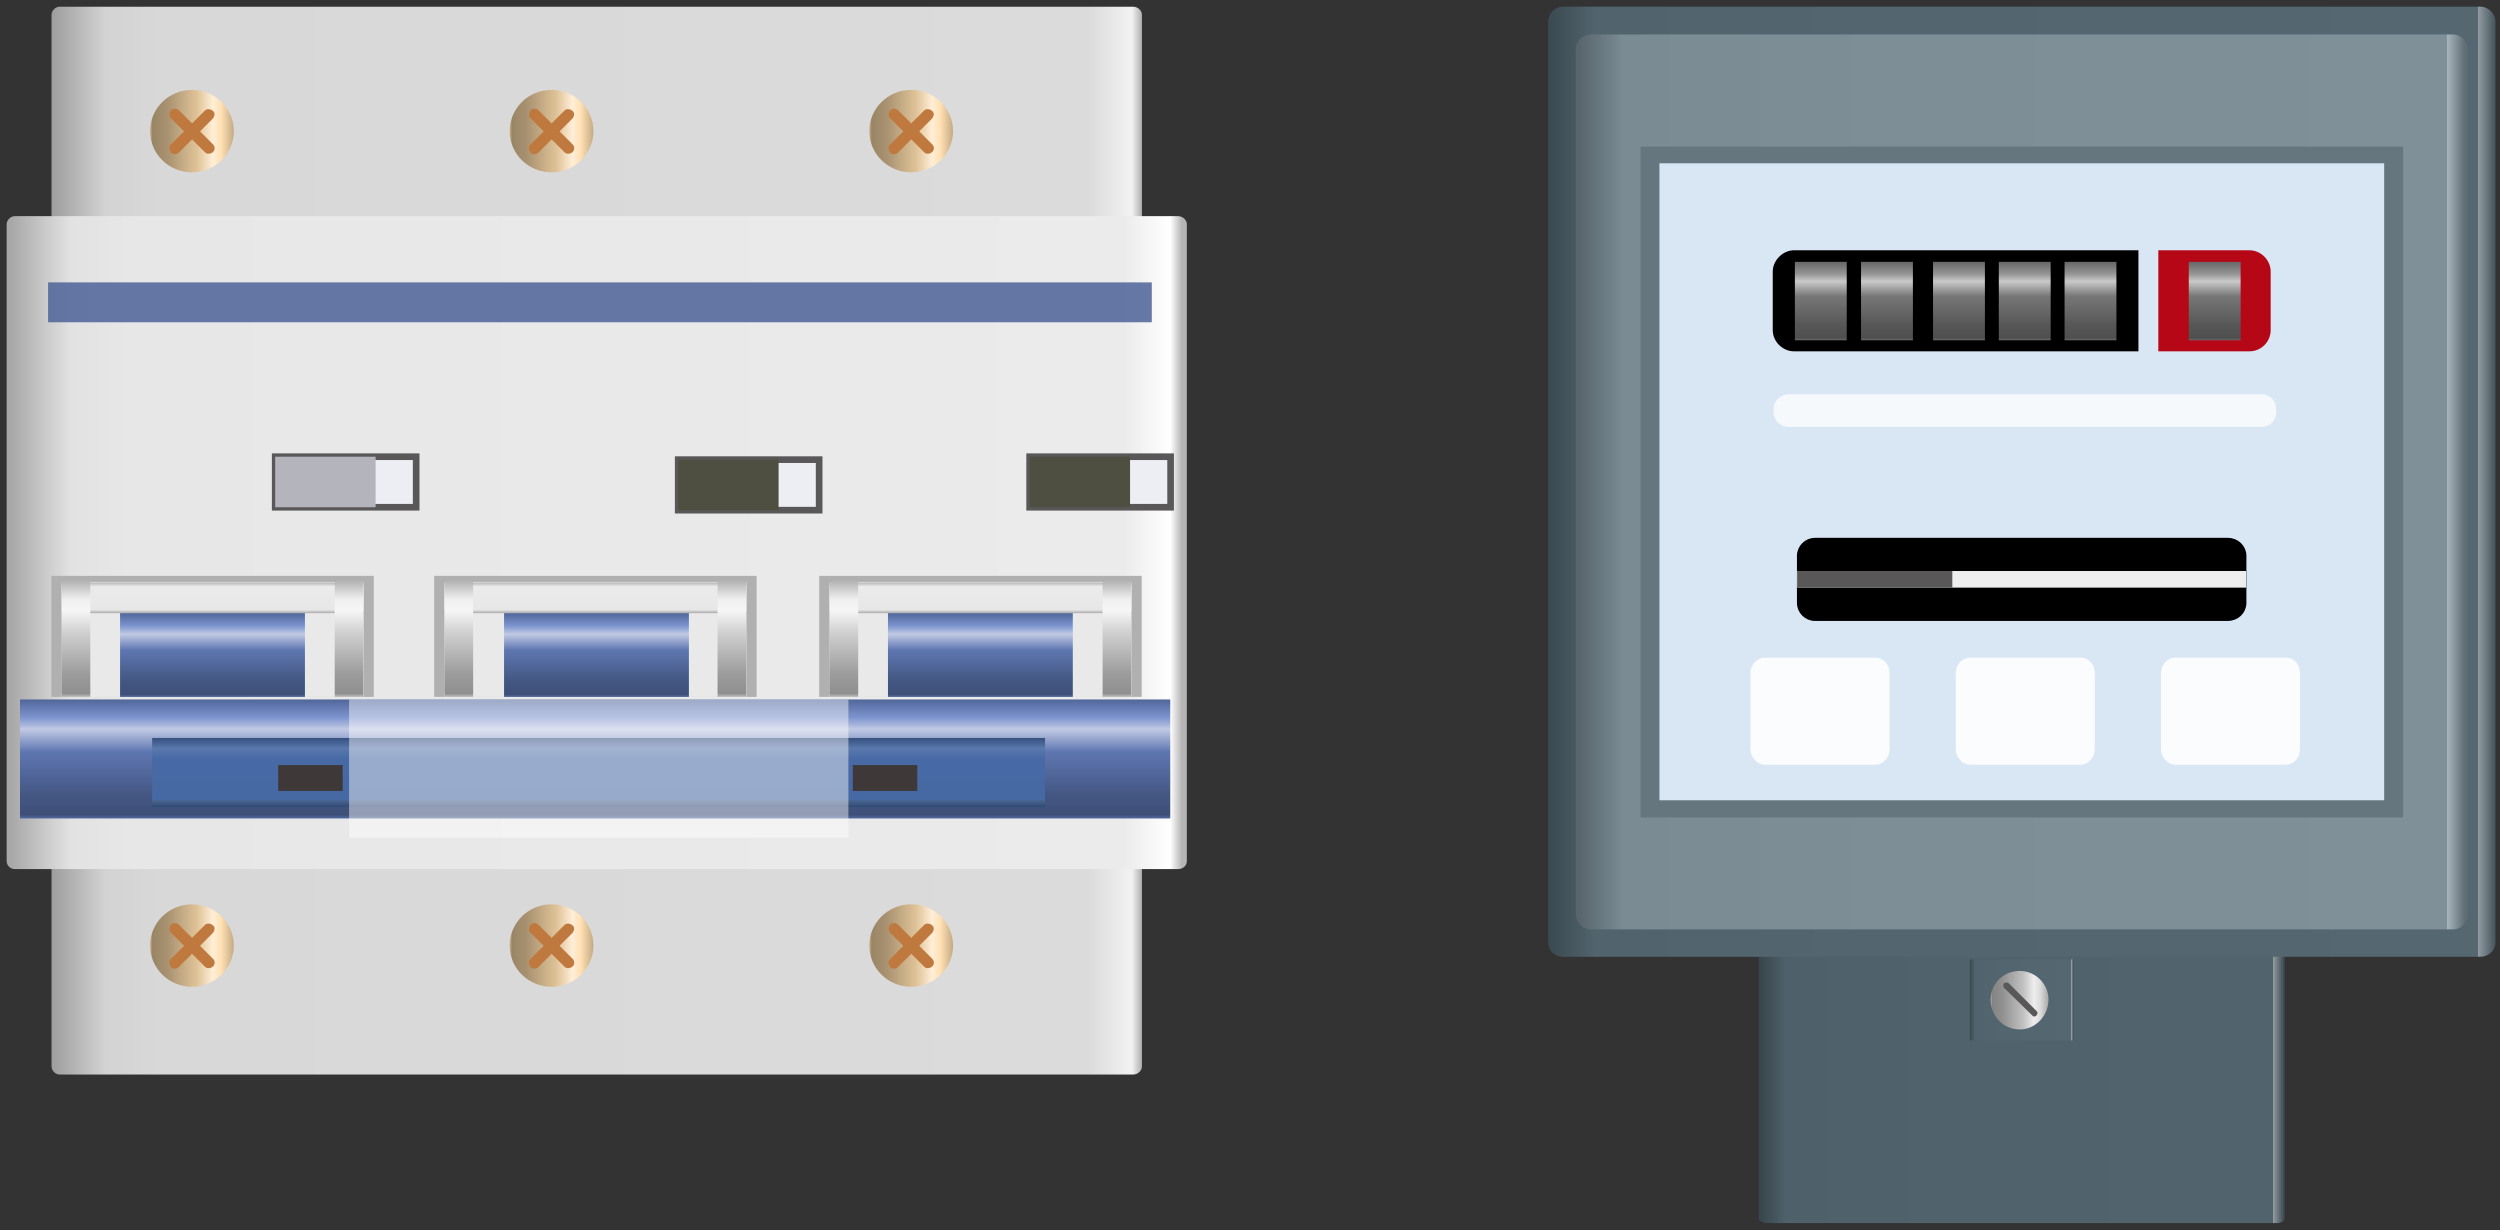
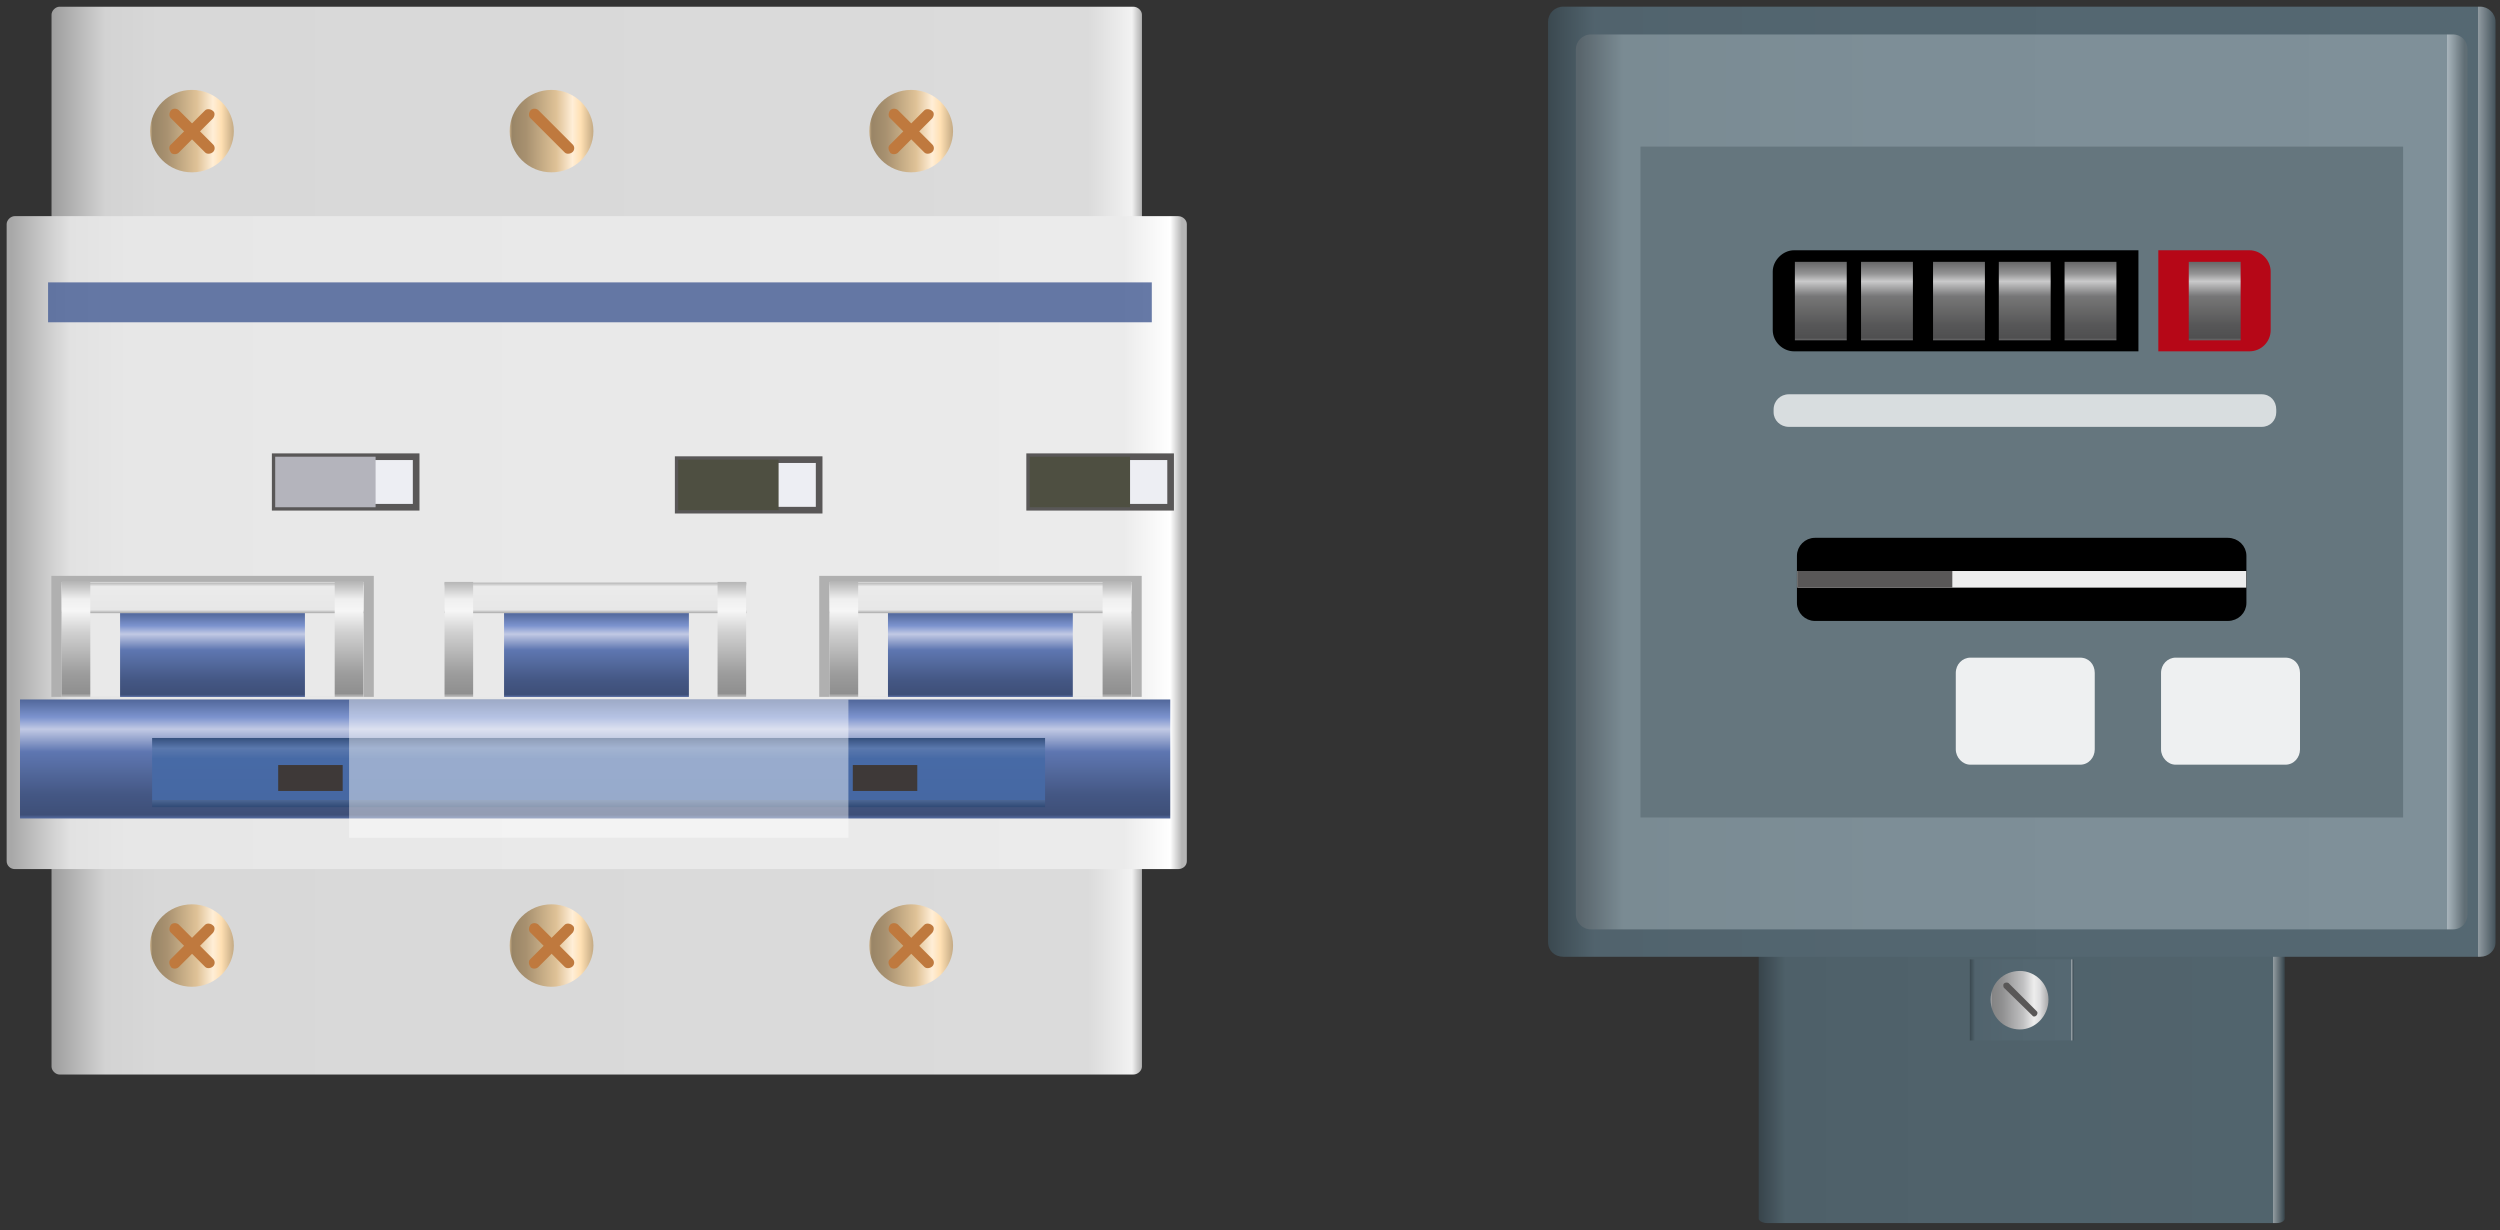
<svg xmlns="http://www.w3.org/2000/svg" viewBox="0 0 376 185" width="376" height="185">
  <rect x="0" y="0" width="376" height="185" fill="#333333" stroke="none" />
  <defs>
    <linearGradient id="lg1" y1="0%" y2="0%" x1="100%" x2="0%">
      <stop stop-color="#a8a8a8" offset="0" />
      <stop stop-color="#f2f2f2" offset="0.01" />
      <stop stop-color="#dbdbdb" offset="0.05" />
      <stop stop-color="#d8d8d8" offset="0.9" />
      <stop stop-color="#d3d3d3" offset="0.95" />
      <stop stop-color="#9c9c9c" offset="1" />
    </linearGradient>
    <linearGradient id="lg2" y1="0%" y2="0%" x1="100%" x2="0%">
      <stop stop-color="#b5b5b5" offset="0" />
      <stop stop-color="#ffffff" offset="0.01" />
      <stop stop-color="#ebebeb" offset="0.05" />
      <stop stop-color="#e7e7e7" offset="0.9" />
      <stop stop-color="#e2e2e2" offset="0.95" />
      <stop stop-color="#a8a8a8" offset="1" />
    </linearGradient>
    <linearGradient id="lg3" y1="0%" y2="100%" x1="0%" x2="0%">
      <stop stop-color="#51679a" offset="0" />
      <stop stop-color="#7c93ce" offset="0.15" />
      <stop stop-color="#c1c9e4" offset="0.25" />
      <stop stop-color="#5e76b1" offset="0.44" />
      <stop stop-color="#53699d" offset="0.6" />
      <stop stop-color="#445784" offset="0.8" />
      <stop stop-color="#3e4f78" offset="0.97" />
      <stop stop-color="#556ba1" offset="1" />
    </linearGradient>
    <linearGradient id="lg4" y1="0%" y2="100%" x1="0%" x2="0%">
      <stop stop-color="#35507e" offset="0" />
      <stop stop-color="#5a78ad" offset="0.15" />
      <stop stop-color="#476aa6" offset="0.3" />
      <stop stop-color="#4668a3" offset="0.9" />
      <stop stop-color="#4b6592" offset="0.9" />
      <stop stop-color="#304a75" offset="1" />
    </linearGradient>
    <linearGradient id="lg5" y1="0%" y2="0%" x1="100%" x2="0%">
      <stop stop-color="#c4aa84" offset="0" />
      <stop stop-color="#ffe0b3" offset="0.15" />
      <stop stop-color="#ffeed7" offset="0.25" />
      <stop stop-color="#dfc297" offset="0.44" />
      <stop stop-color="#c7ad86" offset="0.6" />
      <stop stop-color="#a89170" offset="0.8" />
      <stop stop-color="#998566" offset="0.97" />
      <stop stop-color="#cbb189" offset="1" />
    </linearGradient>
    <linearGradient id="lg6" y1="0%" y2="100%" x1="0%" x2="0%">
      <stop stop-color="#b5b5b5" offset="0" />
      <stop stop-color="#ebebeb" offset="0.13" />
      <stop stop-color="#e7e7e7" offset="0.9" />
      <stop stop-color="#e2e2e2" offset="0.9" />
      <stop stop-color="#a8a8a8" offset="1" />
    </linearGradient>
    <linearGradient id="lg7" y1="0%" y2="100%" x1="0%" x2="0%">
      <stop stop-color="#b6b6b6" offset="0" />
      <stop stop-color="#efefef" offset="0.15" />
      <stop stop-color="#f6f6f6" offset="0.25" />
      <stop stop-color="#d0d0d0" offset="0.44" />
      <stop stop-color="#b9b9b9" offset="0.6" />
      <stop stop-color="#9c9c9c" offset="0.8" />
      <stop stop-color="#8f8f8f" offset="0.97" />
      <stop stop-color="#bebebe" offset="1" />
    </linearGradient>
    <linearGradient id="lg8" y1="0%" y2="0%" x1="100%" x2="0%">
      <stop stop-color="#3d4b52" offset="0" />
      <stop stop-color="#909a9f" offset="0.02" />
      <stop stop-color="#51646d" offset="0.02" />
      <stop stop-color="#50626b" offset="0.64" />
      <stop stop-color="#4e6069" offset="0.95" />
      <stop stop-color="#38454c" offset="1" />
    </linearGradient>
    <linearGradient id="lg9" y1="0%" y2="0%" x1="100%" x2="0%">
      <stop stop-color="#3f4e56" offset="0" />
      <stop stop-color="#929ca2" offset="0.02" />
      <stop stop-color="#556872" offset="0.02" />
      <stop stop-color="#536670" offset="0.64" />
      <stop stop-color="#51636d" offset="0.95" />
      <stop stop-color="#3a484f" offset="1" />
    </linearGradient>
    <linearGradient id="lg10" y1="0%" y2="0%" x1="100%" x2="0%">
      <stop stop-color="#606e75" offset="0" />
      <stop stop-color="#aab6bd" offset="0.02" />
      <stop stop-color="#7f9099" offset="0.02" />
      <stop stop-color="#7d8e97" offset="0.64" />
      <stop stop-color="#7a8b93" offset="0.95" />
      <stop stop-color="#59656c" offset="1" />
    </linearGradient>
    <linearGradient id="lg11" y1="0%" y2="100%" x1="0%" x2="0%">
      <stop stop-color="#676768" offset="0" />
      <stop stop-color="#939394" offset="0.15" />
      <stop stop-color="#c9c9ca" offset="0.25" />
      <stop stop-color="#767677" offset="0.44" />
      <stop stop-color="#696969" offset="0.6" />
      <stop stop-color="#575758" offset="0.8" />
      <stop stop-color="#4f4f50" offset="0.97" />
      <stop stop-color="#6b6b6c" offset="1" />
    </linearGradient>
    <linearGradient id="lg12" y1="0%" y2="0%" x1="100%" x2="0%">
      <stop stop-color="#a8a8a9" offset="0" />
      <stop stop-color="#dededf" offset="0.15" />
      <stop stop-color="#ededed" offset="0.25" />
      <stop stop-color="#c0c0c1" offset="0.44" />
      <stop stop-color="#ababac" offset="0.6" />
      <stop stop-color="#909091" offset="0.8" />
      <stop stop-color="#848484" offset="0.97" />
      <stop stop-color="#afafb0" offset="1" />
    </linearGradient>
  </defs>
  <g transform="translate(-37.85,-38.52)">
    <g transform="translate(38.85,39.53)">
      <path id="shape1" d="M1.2,0L162.7,0C163.4,0,164,.6,164,1.2L164,159.4C164,160,163.4,160.6,162.7,160.6L1.2,160.6C.6,160.6,0,160,0,159.4L0,1.2C0,.6,.6,0,1.2,0z" fill-rule="evenodd" fill="url(#lg1)" transform="translate(6.75,0)" />
      <path id="shape2" d="M1.2,0L176.2,0C176.9,0,177.5,.6,177.5,1.2L177.5,97C177.5,97.7,176.9,98.2,176.2,98.2L1.2,98.2C.6,98.2,0,97.7,0,97L0,1.2C0,.6,.6,0,1.2,0z" fill-rule="evenodd" fill="url(#lg2)" transform="translate(0,31.5)" />
      <path id="shape3" d="M0,0L173,0L173,17.9L0,17.9L0,0z" fill-rule="evenodd" fill="url(#lg3)" transform="translate(2.01,104.19)" />
      <path id="shape4" d="M0,0L166,0L166,6L0,6L0,0z" fill-rule="evenodd" fill-opacity="0.87" fill="#51679a" transform="translate(6.23,41.46)" />
      <path id="shape5" d="M0,0L21.2,0L21.2,7.6L0,7.6L0,0z" fill-rule="evenodd" stroke="#595757" fill="#edeef3" transform="translate(40.39,67.68)" />
      <path id="shape6" d="M0,0L15.1,0L15.1,7.6L0,7.6L0,0z" fill-rule="evenodd" fill="#b4b4bc" transform="translate(40.39,67.68)" />
      <path id="shape7" d="M0,0L21.2,0L21.2,7.6L0,7.6L0,0z" fill-rule="evenodd" stroke="#595757" fill="#edeef3" transform="translate(101,68.12)" />
      <path id="shape8" d="M0,0L15.1,0L15.1,7.6L0,7.6L0,0z" fill-rule="evenodd" fill="#4e4f41" transform="translate(101,68.12)" />
      <path id="shape9" d="M0,0L21.2,0L21.2,7.6L0,7.6L0,0z" fill-rule="evenodd" stroke="#595757" fill="#edeef3" transform="translate(153.86,67.68)" />
      <path id="shape10" d="M0,0L15.1,0L15.1,7.6L0,7.6L0,0z" fill-rule="evenodd" fill="#4e4f41" transform="translate(153.86,67.68)" />
      <path id="shape11" d="M0,0L134.3,0L134.3,10.4L0,10.4L0,0z" fill-rule="evenodd" fill="url(#lg4)" transform="translate(21.88,109.98)" />
      <path id="shape12" d="M0,0L75.1,0L75.1,20.8L0,20.8L0,0z" fill-rule="evenodd" fill-opacity="0.44" fill="#ffffff" transform="translate(51.5,104.19)" />
      <g transform="translate(21.57,12.51)">
        <g>
          <path id="shape13" d="M0,6.2C0,2.8,2.8,0,6.3,0C9.8,0,12.6,2.8,12.6,6.2C12.6,9.6,9.8,12.4,6.3,12.4C2.8,12.4,0,9.6,0,6.2z" fill-rule="evenodd" fill="url(#lg5)" />
          <path id="shape14" d="M.3,.2C.5,0,1,-0.1,1.4,.2L6.6,5.4C6.9,5.7,6.9,6.2,6.6,6.5C6.3,6.8,5.7,6.9,5.4,6.6L.2,1.4C-0.1,1.1,0,.5,.3,.2z" fill-rule="evenodd" fill="#bf793e" transform="translate(2.89,2.82)" />
          <path id="shape15" d="M6.6,.3C6.9,.5,6.9,1,6.6,1.4L1.4,6.6C1,6.9,.5,6.8,.3,6.6C0,6.2,-0.1,5.7,.2,5.4L5.4,.2C5.7,-0.1,6.3,0,6.6,.3z" fill-rule="evenodd" fill="#bf793e" transform="translate(2.87,2.88)" />
        </g>
        <g transform="translate(54.08,0)">
          <path id="shape16" d="M0,6.2C0,2.8,2.8,0,6.3,0C9.8,0,12.6,2.8,12.6,6.2C12.6,9.6,9.8,12.4,6.3,12.4C2.8,12.4,0,9.6,0,6.2z" fill-rule="evenodd" fill="url(#lg5)" />
          <path id="shape17" d="M.3,.2C.5,0,1,-0.1,1.4,.2L6.6,5.4C6.9,5.7,6.9,6.2,6.6,6.5C6.3,6.8,5.7,6.9,5.4,6.6L.2,1.4C-0.1,1.1,0,.5,.3,.2z" fill-rule="evenodd" fill="#bf793e" transform="translate(2.89,2.82)" />
-           <path id="shape18" d="M6.6,.3C6.9,.5,6.9,1,6.6,1.4L1.4,6.6C1,6.9,.5,6.8,.3,6.6C0,6.2,-0.1,5.7,.2,5.4L5.4,.2C5.7,-0.1,6.3,0,6.6,.3z" fill-rule="evenodd" fill="#bf793e" transform="translate(2.87,2.88)" />
        </g>
        <g transform="translate(108.17,0)">
          <path id="shape19" d="M0,6.2C0,2.8,2.8,0,6.3,0C9.8,0,12.6,2.8,12.6,6.2C12.6,9.6,9.8,12.4,6.3,12.4C2.8,12.4,0,9.6,0,6.2z" fill-rule="evenodd" fill="url(#lg5)" />
          <path id="shape20" d="M.3,.2C.5,0,1,-0.1,1.4,.2L6.6,5.4C6.9,5.7,6.9,6.2,6.6,6.5C6.3,6.8,5.7,6.9,5.4,6.6L.2,1.4C-0.1,1.1,0,.5,.3,.2z" fill-rule="evenodd" fill="#bf793e" transform="translate(2.89,2.82)" />
          <path id="shape21" d="M6.6,.3C6.9,.5,6.9,1,6.6,1.4L1.4,6.6C1,6.9,.5,6.8,.3,6.6C0,6.2,-0.1,5.7,.2,5.4L5.4,.2C5.7,-0.1,6.3,0,6.6,.3z" fill-rule="evenodd" fill="#bf793e" transform="translate(2.87,2.88)" />
        </g>
      </g>
      <g transform="translate(21.57,135)">
        <g>
          <path id="shape22" d="M0,6.2C0,2.8,2.8,0,6.3,0C9.8,0,12.6,2.8,12.6,6.2C12.6,9.6,9.8,12.4,6.3,12.4C2.8,12.4,0,9.6,0,6.2z" fill-rule="evenodd" fill="url(#lg5)" />
          <path id="shape23" d="M.3,.2C.5,0,1,-0.1,1.4,.2L6.6,5.4C6.9,5.7,6.9,6.2,6.6,6.5C6.3,6.8,5.7,6.9,5.4,6.6L.2,1.4C-0.1,1.1,0,.5,.3,.2z" fill-rule="evenodd" fill="#bf793e" transform="translate(2.89,2.82)" />
          <path id="shape24" d="M6.6,.3C6.9,.5,6.9,1,6.6,1.4L1.4,6.6C1,6.9,.5,6.8,.3,6.6C0,6.2,-0.1,5.7,.2,5.4L5.4,.2C5.7,-0.1,6.3,0,6.6,.3z" fill-rule="evenodd" fill="#bf793e" transform="translate(2.87,2.88)" />
        </g>
        <g transform="translate(54.08,0)">
          <path id="shape25" d="M0,6.2C0,2.8,2.8,0,6.3,0C9.8,0,12.6,2.8,12.6,6.2C12.6,9.6,9.8,12.4,6.3,12.4C2.8,12.4,0,9.6,0,6.2z" fill-rule="evenodd" fill="url(#lg5)" />
          <path id="shape26" d="M.3,.2C.5,0,1,-0.1,1.4,.2L6.6,5.4C6.9,5.7,6.9,6.2,6.6,6.5C6.3,6.8,5.7,6.9,5.4,6.6L.2,1.4C-0.1,1.1,0,.5,.3,.2z" fill-rule="evenodd" fill="#bf793e" transform="translate(2.89,2.82)" />
          <path id="shape27" d="M6.6,.3C6.9,.5,6.9,1,6.6,1.4L1.4,6.6C1,6.9,.5,6.8,.3,6.6C0,6.2,-0.1,5.7,.2,5.4L5.4,.2C5.7,-0.1,6.3,0,6.6,.3z" fill-rule="evenodd" fill="#bf793e" transform="translate(2.87,2.88)" />
        </g>
        <g transform="translate(108.17,0)">
          <path id="shape28" d="M0,6.2C0,2.8,2.8,0,6.3,0C9.8,0,12.6,2.8,12.6,6.2C12.6,9.6,9.8,12.4,6.3,12.4C2.8,12.4,0,9.6,0,6.2z" fill-rule="evenodd" fill="url(#lg5)" />
          <path id="shape29" d="M.3,.2C.5,0,1,-0.1,1.4,.2L6.6,5.4C6.9,5.7,6.9,6.2,6.6,6.5C6.3,6.8,5.7,6.9,5.4,6.6L.2,1.4C-0.1,1.1,0,.5,.3,.2z" fill-rule="evenodd" fill="#bf793e" transform="translate(2.89,2.82)" />
          <path id="shape30" d="M6.6,.3C6.9,.5,6.9,1,6.6,1.4L1.4,6.6C1,6.9,.5,6.8,.3,6.6C0,6.2,-0.1,5.7,.2,5.4L5.4,.2C5.7,-0.1,6.3,0,6.6,.3z" fill-rule="evenodd" fill="#bf793e" transform="translate(2.87,2.88)" />
        </g>
      </g>
      <g transform="translate(122.21,85.6)">
        <path id="shape31" d="M0,0L48.5,0L48.5,18.2L0,18.2L0,0z" fill-rule="evenodd" fill="#b0b0b0" />
        <path id="shape32" d="M0,0L45.4,0L45.4,17.3L0,17.3L0,0z" fill-rule="evenodd" fill="#e9e9e9" transform="translate(1.56,0.91)" />
        <path id="shape33" d="M0,0L45.4,0L45.4,4.6L0,4.6L0,0z" fill-rule="evenodd" fill="url(#lg6)" transform="translate(1.56,1.01)" />
        <path id="shape34" d="M0,0L4.3,0L4.3,17.3L0,17.3L0,0z" fill-rule="evenodd" fill="url(#lg7)" transform="translate(1.56,0.91)" />
        <path id="shape35" d="M0,0L4.3,0L4.3,17.3L0,17.3L0,0z" fill-rule="evenodd" fill="url(#lg7)" transform="translate(42.62,0.91)" />
      </g>
      <g transform="translate(6.72,85.6)">
        <path id="shape36" d="M0,0L48.5,0L48.5,18.2L0,18.2L0,0z" fill-rule="evenodd" fill="#b0b0b0" />
        <path id="shape37" d="M0,0L45.4,0L45.4,17.3L0,17.3L0,0z" fill-rule="evenodd" fill="#e9e9e9" transform="translate(1.56,0.91)" />
        <path id="shape38" d="M0,0L45.4,0L45.4,4.6L0,4.6L0,0z" fill-rule="evenodd" fill="url(#lg6)" transform="translate(1.56,1.01)" />
        <path id="shape39" d="M0,0L4.3,0L4.3,17.3L0,17.3L0,0z" fill-rule="evenodd" fill="url(#lg7)" transform="translate(1.56,0.91)" />
        <path id="shape40" d="M0,0L4.3,0L4.3,17.3L0,17.3L0,0z" fill-rule="evenodd" fill="url(#lg7)" transform="translate(42.62,0.91)" />
      </g>
      <g transform="translate(64.3,85.6)">
-         <path id="shape41" d="M0,0L48.5,0L48.5,18.2L0,18.2L0,0z" fill-rule="evenodd" fill="#b0b0b0" />
        <path id="shape42" d="M0,0L45.4,0L45.4,17.3L0,17.3L0,0z" fill-rule="evenodd" fill="#e9e9e9" transform="translate(1.56,0.91)" />
        <path id="shape43" d="M0,0L45.4,0L45.4,4.6L0,4.6L0,0z" fill-rule="evenodd" fill="url(#lg6)" transform="translate(1.56,1.01)" />
        <path id="shape44" d="M0,0L4.3,0L4.3,17.3L0,17.3L0,0z" fill-rule="evenodd" fill="url(#lg7)" transform="translate(1.56,0.91)" />
        <path id="shape45" d="M0,0L4.3,0L4.3,17.3L0,17.3L0,0z" fill-rule="evenodd" fill="url(#lg7)" transform="translate(42.62,0.91)" />
      </g>
      <g transform="translate(17.06,91.21)">
        <path id="shape46" d="M0,0L27.8,0L27.8,12.6L0,12.6L0,0z" fill-rule="evenodd" fill="url(#lg3)" />
        <path id="shape47" d="M0,0L27.8,0L27.8,12.6L0,12.6L0,0z" fill-rule="evenodd" fill="url(#lg3)" transform="translate(57.75,0)" />
        <path id="shape48" d="M0,0L27.8,0L27.8,12.6L0,12.6L0,0z" fill-rule="evenodd" fill="url(#lg3)" transform="translate(115.49,0)" />
      </g>
      <path id="shape49" d="M0,0L9.7,0L9.7,3.9L0,3.9L0,0z" fill-rule="evenodd" fill="#3e3938" transform="translate(40.84,114.05)" />
      <path id="shape50" d="M0,0L9.7,0L9.7,3.9L0,3.9L0,0z" fill-rule="evenodd" fill="#3e3938" transform="translate(127.26,114.05)" />
    </g>
    <g transform="translate(270.68,39.52)">
      <path id="shape51" d="M1.3,0L77.9,0C78.6,0,79.1,.3,79.1,.7L79.1,40.5C79.1,40.9,78.6,41.2,77.9,41.2L1.3,41.2C.6,41.2,0,40.9,0,40.5L0,.7C0,.3,.6,0,1.3,0z" fill-rule="evenodd" fill="url(#lg8)" transform="translate(31.68,141.75)" />
      <path id="shape52" d="M2.3,0L140.2,0C141.4,0,142.5,1,142.5,2.3L142.5,140.7C142.5,142,141.4,142.9,140.2,142.9L2.3,142.9C1,142.9,0,142,0,140.7L0,2.3C0,1,1,0,2.3,0z" fill-rule="evenodd" fill="url(#lg9)" transform="translate(0,0)" />
      <path id="shape53" d="M2.3,0L131.9,0C133.2,0,134.1,1,134.1,2.3L134.1,132.3C134.1,133.6,133.2,134.6,131.9,134.6L2.3,134.6C1,134.6,0,133.6,0,132.3L0,2.3C0,1,1,0,2.3,0z" fill-rule="evenodd" fill="url(#lg10)" transform="translate(4.18,4.18)" />
      <path id="shape54" d="M0,0L114.7,0L114.7,100.9L0,100.9L0,0z" fill-rule="evenodd" fill="#65767e" transform="translate(13.9,21.05)" />
-       <path id="shape55" d="M0,0L109,0L109,95.8L0,95.8L0,0z" fill-rule="evenodd" fill="#d9e7f5" transform="translate(16.75,23.56)" />
      <g transform="translate(34.29,37.14)">
        <path id="shape56" d="M2.7,0L54,0L54,14.2L2.7,14.2C1.3,14.2,0,13,0,11.5L0,2.7C0,1.3,1.3,0,2.7,0z" fill-rule="evenodd" stroke="#000000" fill="#000000" />
        <path id="shape57" d="M13.2,0L0,0L0,14.2L13.2,14.2C14.7,14.2,15.9,13,15.9,11.5L15.9,2.7C15.9,1.3,14.7,0,13.2,0z" fill-rule="evenodd" stroke="#b60717" fill="#b60717" transform="translate(57.99,0)" />
        <path id="shape58" d="M0,0L7.8,0L7.8,11.8L0,11.8L0,0z" fill-rule="evenodd" fill="url(#lg11)" transform="translate(2.83,1.24)" />
        <path id="shape59" d="M0,0L7.8,0L7.8,11.8L0,11.8L0,0z" fill-rule="evenodd" fill="url(#lg11)" transform="translate(12.78,1.24)" />
        <path id="shape60" d="M0,0L7.8,0L7.8,11.8L0,11.8L0,0z" fill-rule="evenodd" fill="url(#lg11)" transform="translate(23.61,1.24)" />
        <path id="shape61" d="M0,0L7.8,0L7.8,11.8L0,11.8L0,0z" fill-rule="evenodd" fill="url(#lg11)" transform="translate(33.5,1.24)" />
        <path id="shape62" d="M0,0L7.8,0L7.8,11.8L0,11.8L0,0z" fill-rule="evenodd" fill="url(#lg11)" transform="translate(43.39,1.24)" />
        <path id="shape63" d="M0,0L7.8,0L7.8,11.8L0,11.8L0,0z" fill-rule="evenodd" fill="url(#lg11)" transform="translate(62.07,1.24)" />
      </g>
      <g transform="translate(37.93,80.39)">
        <path id="shape64" d="M2.2,0L64.3,0C65.6,0,66.6,1,66.6,2.2L66.6,9.3C66.6,10.5,65.6,11.5,64.3,11.5L2.2,11.5C1,11.5,0,10.5,0,9.3L0,2.2C0,1,1,0,2.2,0z" fill-rule="evenodd" stroke="#000000" fill="#000000" />
        <g transform="translate(0.07,4.99)">
          <path id="shape65" d="M0,0L66.5,0L66.5,1.5L0,1.5L0,0z" fill-rule="evenodd" stroke="#eeeeee" fill="#eeeeee" />
          <path id="shape66" d="M0,0L22.3,0L22.3,1.5L0,1.5L0,0z" fill-rule="evenodd" stroke="#595757" fill="#595757" transform="translate(-0,0)" />
        </g>
      </g>
      <path id="shape67" d="M2.3,0L73.4,0C74.7,0,75.6,1,75.6,2.3L75.6,2.7C75.6,3.9,74.7,4.9,73.4,4.9L2.3,4.9C1,4.9,0,3.9,0,2.7L0,2.3C0,1,1,0,2.3,0z" fill-rule="evenodd" fill-opacity="0.75" fill="#ffffff" transform="translate(33.92,58.3)" />
-       <path id="shape68" d="M2.2,0L18.7,0C20,0,20.9,1,20.9,2.3L20.9,13.8C20.9,15,20,16.1,18.7,16.1L2.2,16.1C1,16.1,0,15,0,13.8L0,2.3C0,1,1,0,2.2,0z" fill-rule="evenodd" fill-opacity="0.89" fill="#ffffff" transform="translate(30.45,97.91)" />
      <path id="shape69" d="M2.2,0L18.7,0C20,0,20.9,1,20.9,2.3L20.9,13.8C20.9,15,20,16.1,18.7,16.1L2.2,16.1C1,16.1,0,15,0,13.8L0,2.3C0,1,1,0,2.2,0z" fill-rule="evenodd" fill-opacity="0.89" fill="#ffffff" transform="translate(61.32,97.91)" />
      <path id="shape70" d="M2.2,0L18.7,0C20,0,20.9,1,20.9,2.3L20.9,13.8C20.9,15,20,16.1,18.7,16.1L2.2,16.1C1,16.1,0,15,0,13.8L0,2.3C0,1,1,0,2.2,0z" fill-rule="evenodd" fill-opacity="0.89" fill="#ffffff" transform="translate(92.19,97.91)" />
      <path id="shape71" d="M0,0L15.6,0L15.6,12.2L0,12.2L0,0z" fill-rule="evenodd" fill="url(#lg9)" transform="translate(63.43,143.29)" />
      <path id="shape72" d="M0,4.3C0,1.9,1.9,0,4.4,0C6.7,0,8.7,1.9,8.7,4.3C8.7,6.8,6.7,8.8,4.4,8.8C1.9,8.8,0,6.8,0,4.3z" fill-rule="evenodd" fill="url(#lg12)" transform="translate(66.56,145.03)" />
      <path id="shape73" d="M.1,.2C.3,0,.6,0,.8,.1L5.1,4.4C5.2,4.5,5.2,4.8,5,5C4.8,5.2,4.5,5.2,4.4,5L.1,.8C0,.6,0,.3,.1,.2z" fill-rule="evenodd" fill="#595757" transform="translate(68.44,146.74)" />
    </g>
  </g>
</svg>